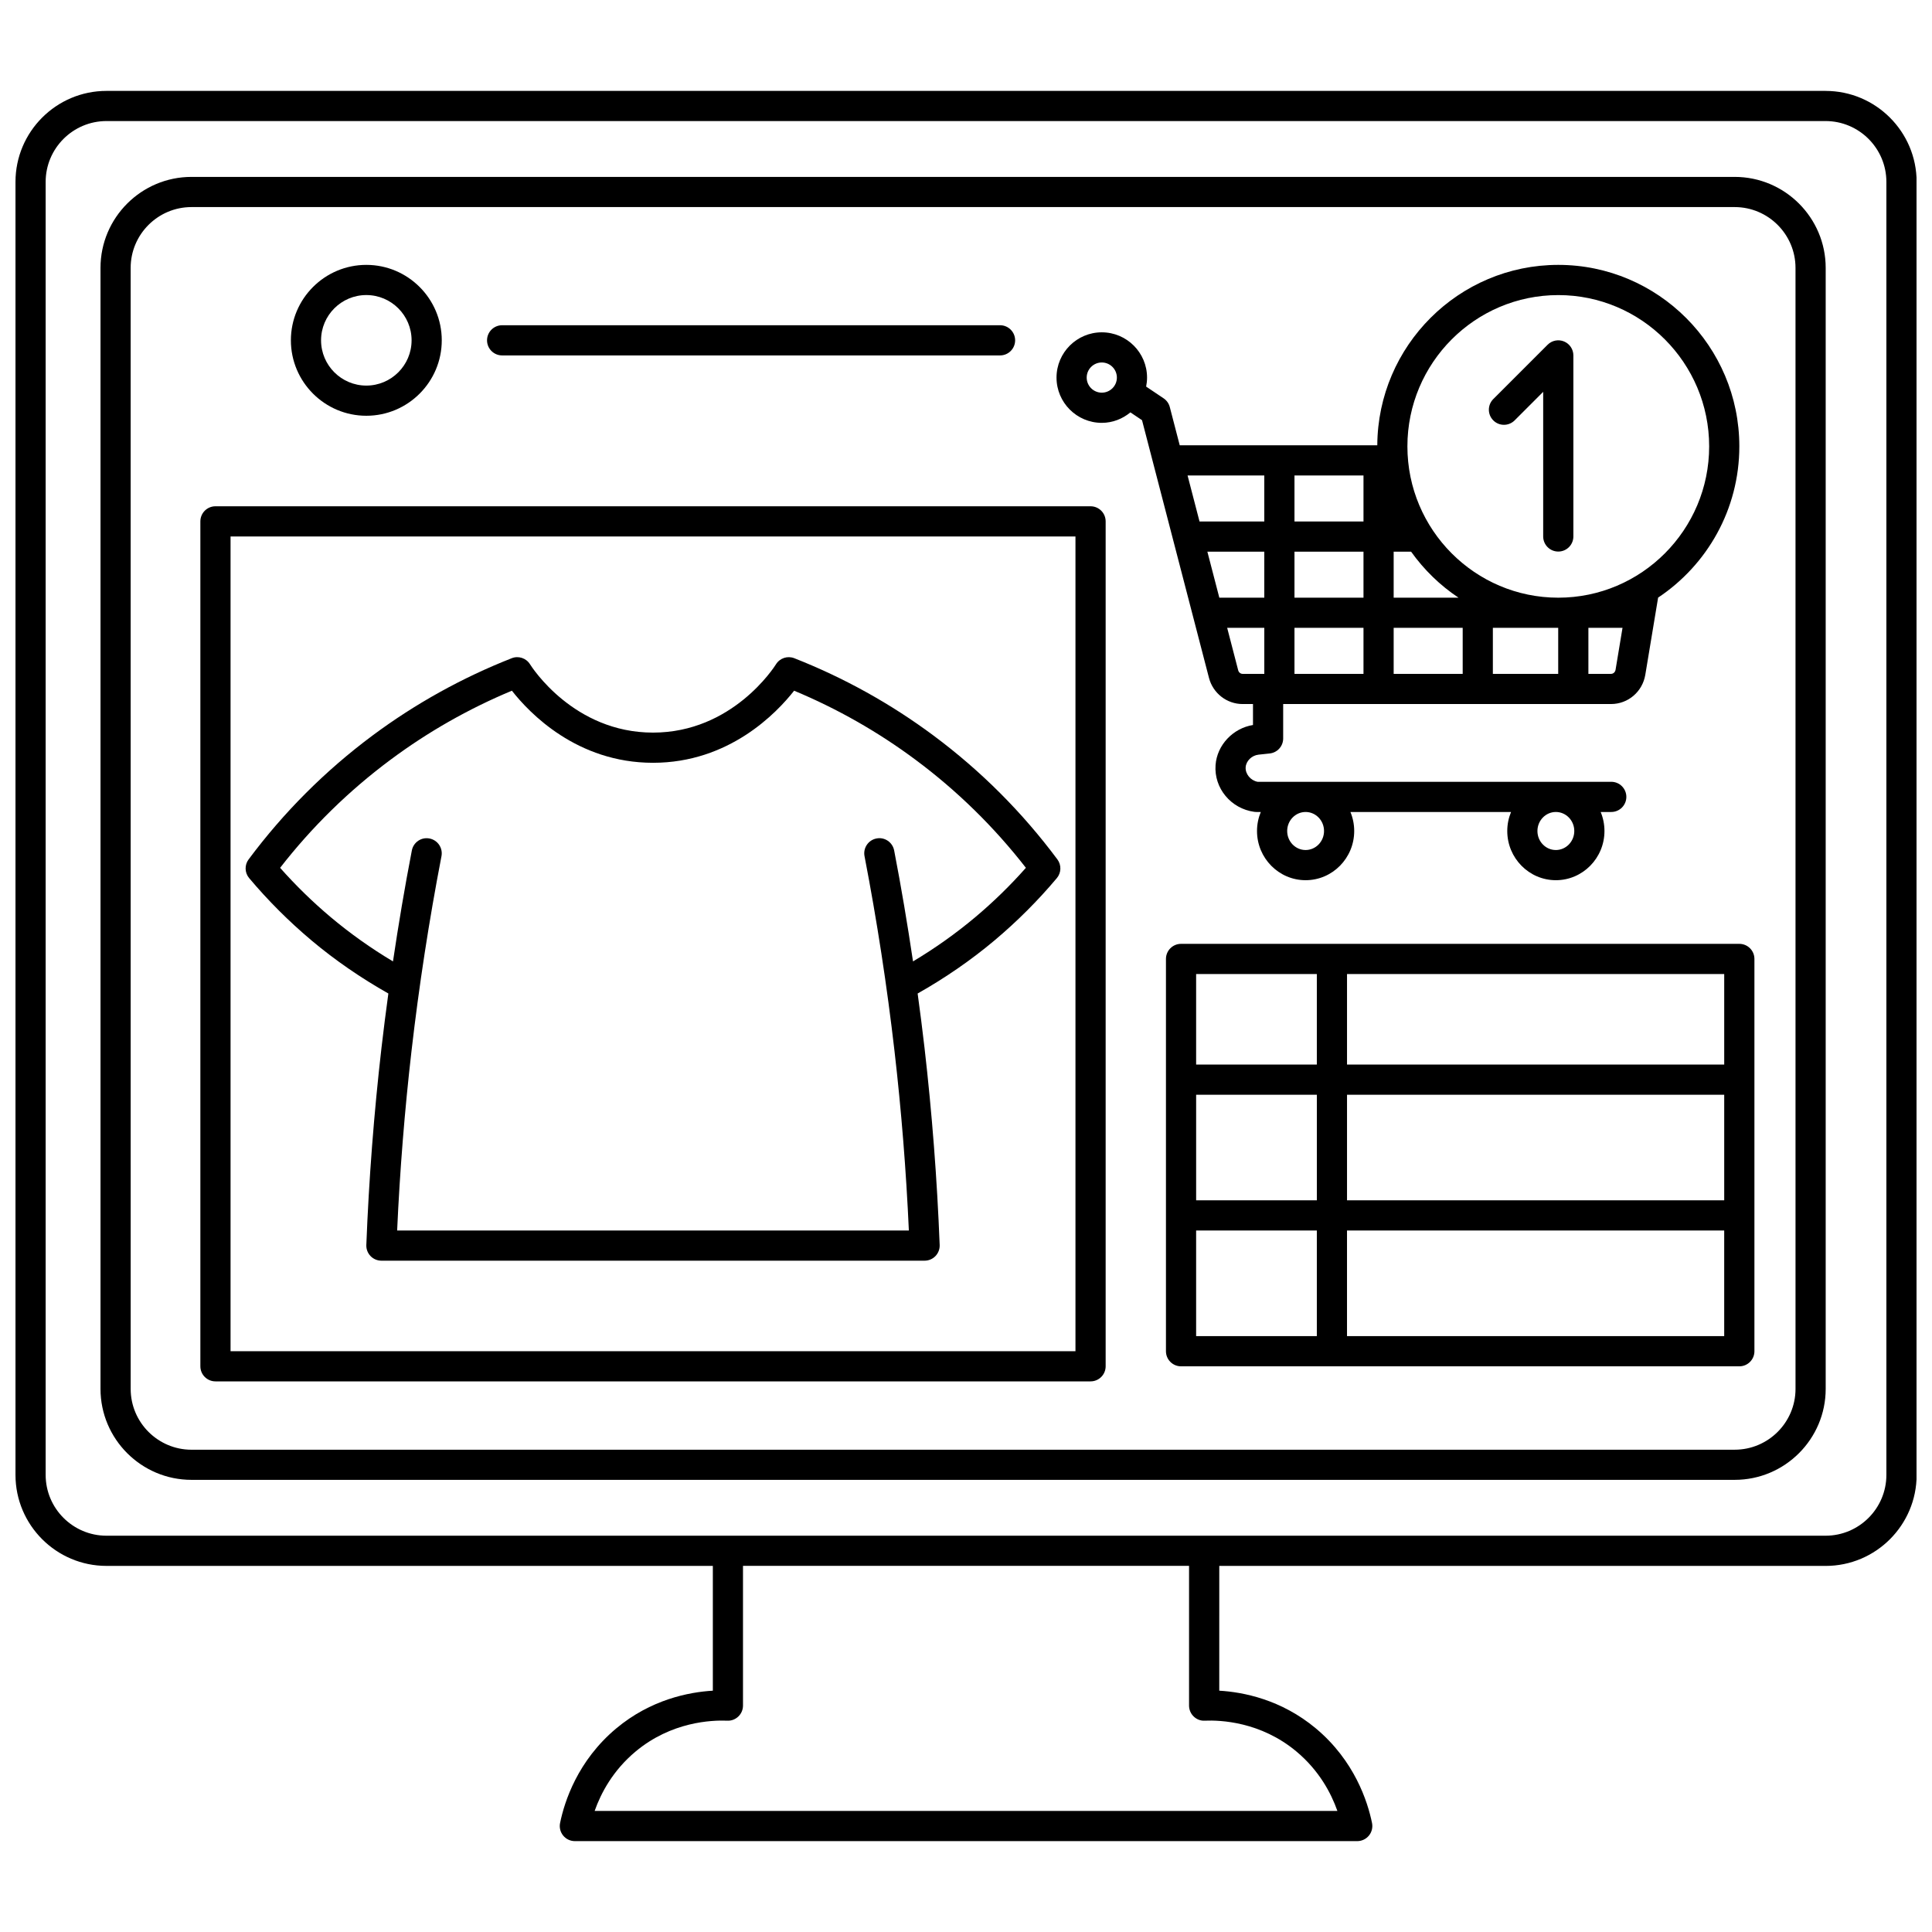
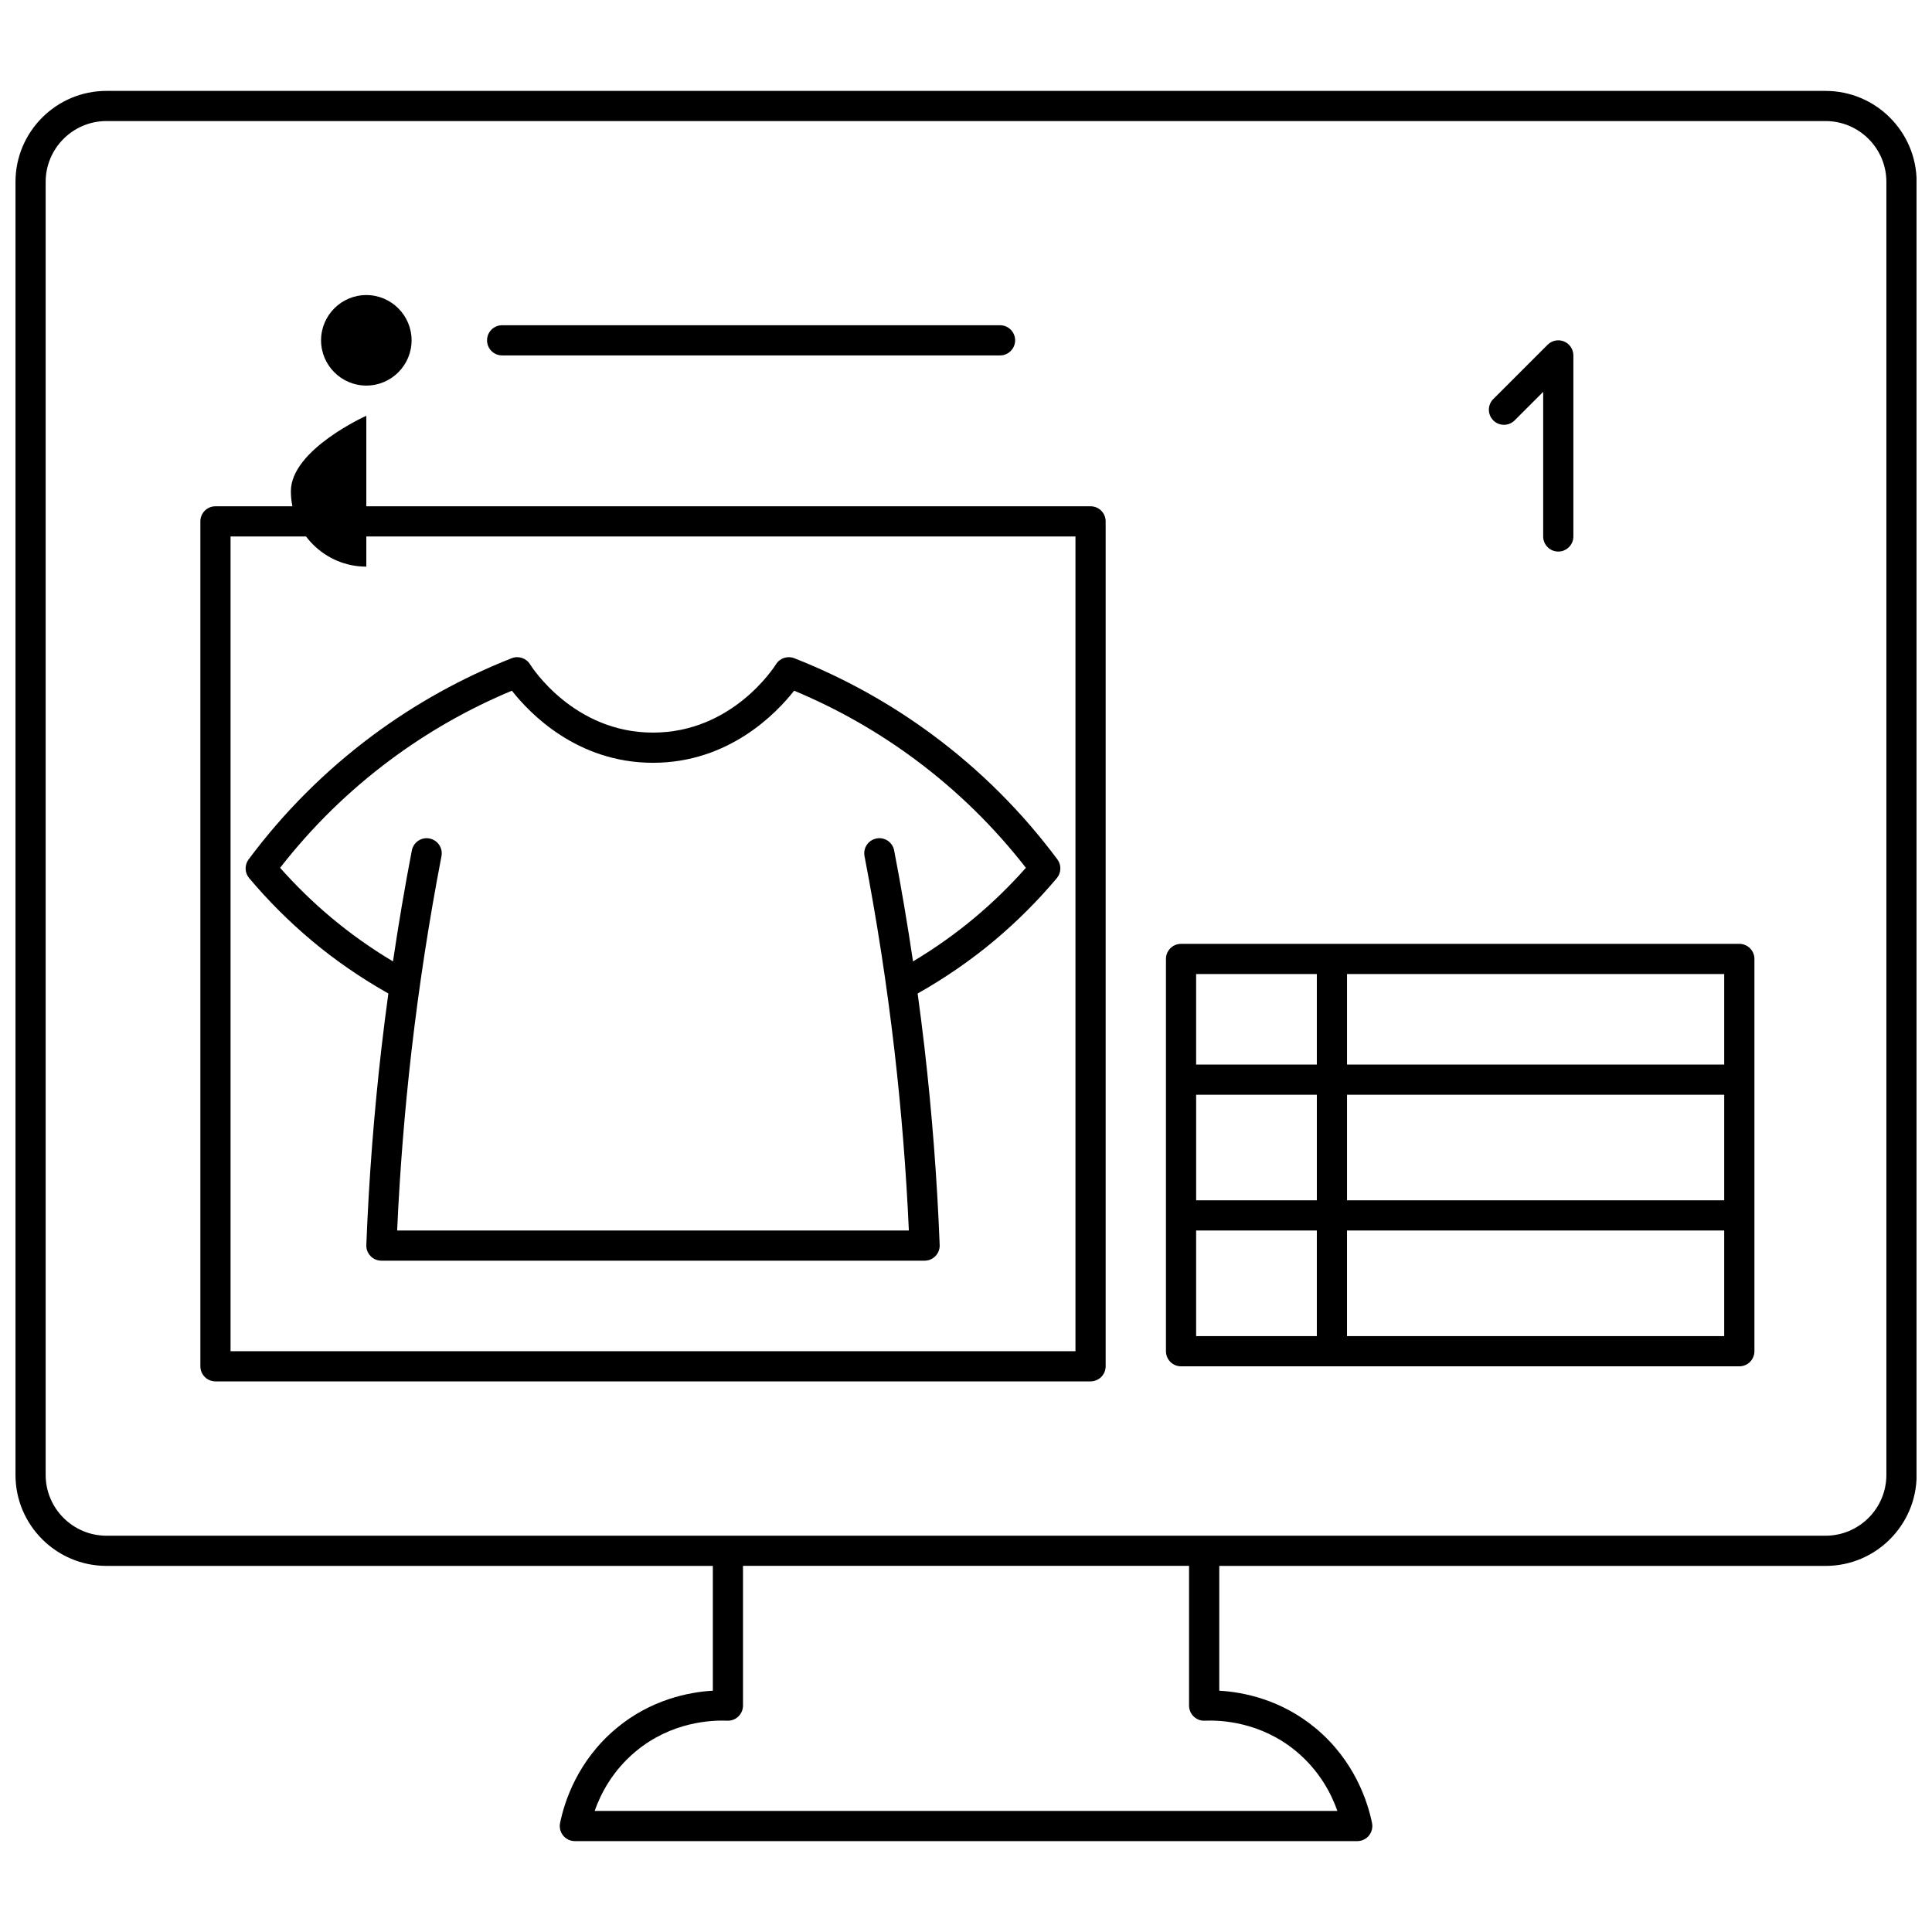
<svg xmlns="http://www.w3.org/2000/svg" width="800px" height="800px" version="1.1" viewBox="144 144 512 512">
  <defs>
    <clipPath id="a">
      <path d="m148.09 168h503.81v464h-503.81z" />
    </clipPath>
  </defs>
  <g clip-path="url(#a)">
    <path d="m627.79 168.09h-455.57c-13.297 0-24.117 10.82-24.117 24.117v342.66c0 13.297 10.82 24.113 24.117 24.113h160.69v33.07c-6.332 0.371-16.418 2.32-25.609 10.004-10.23 8.562-13.711 19.375-14.875 25.062-0.242 1.176 0.059 2.398 0.82 3.328 0.758 0.934 1.898 1.473 3.098 1.473h207.34c1.199 0 2.34-0.539 3.098-1.473 0.758-0.926 1.059-2.152 0.82-3.328-1.164-5.688-4.641-16.5-14.875-25.062-9.191-7.684-19.277-9.633-25.609-10.004l0.004-33.066h160.69c13.301 0 24.117-10.82 24.117-24.113v-342.66c-0.008-13.297-10.828-24.117-24.125-24.117zm-167.45 430.8c0.789 0.75 1.84 1.184 2.938 1.105 4.164-0.168 14.82 0.25 24.309 8.191 6.008 5.027 9.176 11.02 10.832 15.727h-196.83c1.66-4.707 4.82-10.699 10.832-15.727 9.488-7.934 20.164-8.352 24.309-8.191 1.078 0.07 2.152-0.352 2.938-1.105 0.789-0.75 1.234-1.801 1.234-2.891v-37.027h118.21v37.027c0.004 1.094 0.445 2.141 1.234 2.891zm183.57-64.027c0 8.887-7.234 16.117-16.121 16.117h-455.57c-8.887 0-16.121-7.231-16.121-16.117v-342.66c0-8.887 7.234-16.121 16.121-16.121h455.57c8.887 0 16.121 7.234 16.121 16.121z" />
  </g>
-   <path d="m603.71 190.88h-408.96c-13.301 0-24.117 10.82-24.117 24.113v297.07c0 13.297 10.82 24.113 24.117 24.113h408.96c13.301 0 24.117-10.82 24.117-24.113v-297.07c0-13.293-10.82-24.113-24.117-24.113zm16.121 321.19c0 8.887-7.234 16.117-16.121 16.117l-408.96 0.004c-8.887 0-16.121-7.234-16.121-16.117l-0.004-297.08c0-8.887 7.234-16.117 16.121-16.117h408.96c8.887 0 16.121 7.234 16.121 16.117z" />
-   <path d="m464.39 323.64c1.062 4.082 4.727 6.938 8.91 6.938h2.754v5.555c-5.312 0.855-9.527 5.309-9.918 10.598-0.457 6.129 4.062 11.582 10.277 12.418 0.176 0.023 0.355 0.035 0.531 0.035h1.18c-0.645 1.551-1.004 3.254-1.004 5.043 0 7.188 5.777 13.035 12.879 13.035s12.879-5.848 12.879-13.035c0-1.789-0.359-3.492-1.004-5.043h42.57c-0.645 1.551-1.004 3.254-1.004 5.043 0 7.188 5.777 13.035 12.879 13.035 7.102 0 12.879-5.848 12.879-13.035 0-1.789-0.359-3.492-1.004-5.043h2.805c2.207 0 4-1.789 4-4 0-2.211-1.793-4-4-4h-93.734c-1.859-0.359-3.281-2.082-3.152-3.871 0.125-1.668 1.625-3.125 3.41-3.32l2.957-0.316c2.031-0.215 3.574-1.93 3.574-3.973v-9.129h86.887c4.516 0 8.336-3.262 9.082-7.762l3.394-20.441c12.957-8.621 21.523-23.363 21.523-40.086 0-26.52-21.523-48.09-47.98-48.09-26.363 0-47.812 21.418-47.965 47.805l-52.355 0.008-2.633-10.133c-0.246-0.949-0.828-1.766-1.641-2.316l-4.629-3.109c0.156-0.773 0.242-1.57 0.242-2.387 0-6.613-5.383-11.996-11.996-11.996s-11.996 5.383-11.996 11.996c0 6.613 5.383 11.996 11.996 11.996 2.891 0 5.512-1.066 7.582-2.777l3.082 2.07zm30.492 40.586c0 2.773-2.191 5.039-4.883 5.039s-4.883-2.258-4.883-5.039c0-2.777 2.188-5.043 4.883-5.043 2.695 0.004 4.883 2.262 4.883 5.043zm66.32 0c0 2.773-2.188 5.039-4.883 5.039-2.695 0-4.883-2.258-4.883-5.039 0-2.777 2.188-5.043 4.883-5.043 2.695 0.004 4.883 2.262 4.883 5.043zm-74.152-53.84h18.289v12.195h-18.289zm26.285 0h18.293v12.195h-18.293zm26.289 0h17.316v12.195h-17.316zm-26.289-7.996v-12.195h4.617c3.418 4.789 7.668 8.938 12.57 12.195zm-7.996-20.191h-18.289v-12.195h18.289zm0 7.996v12.195h-18.289v-12.195zm-26.289 12.195h-11.918l-3.168-12.195h15.086zm-6.918 19.238-2.918-11.242h9.84v12.195h-5.75c-0.547 0-1.027-0.395-1.172-0.953zm98.809 0.953h-6v-12.195h9.043l-1.844 11.117c-0.105 0.625-0.609 1.078-1.199 1.078zm-13.98-100.38c22.047 0 39.984 17.984 39.984 40.094 0 22.109-17.938 40.098-39.984 40.098-22.047 0-39.984-17.988-39.984-40.098-0.004-22.109 17.934-40.094 39.984-40.094zm-77.91 47.805v12.195h-17.164l-3.168-12.195zm-43.066-21.945c-2.203 0-4-1.793-4-4 0-2.207 1.797-4 4-4s4 1.793 4 4c0 2.211-1.797 4-4 4z" />
-   <path d="m241.08 254.18c11.023 0 19.992-8.969 19.992-19.992 0-11.023-8.969-19.992-19.992-19.992s-19.992 8.969-19.992 19.992c0 11.023 8.973 19.992 19.992 19.992zm0-31.988c6.613 0 11.996 5.383 11.996 11.996 0 6.613-5.383 11.996-11.996 11.996s-11.996-5.383-11.996-11.996c0-6.617 5.383-11.996 11.996-11.996z" />
+   <path d="m241.08 254.18s-19.992 8.969-19.992 19.992c0 11.023 8.973 19.992 19.992 19.992zm0-31.988c6.613 0 11.996 5.383 11.996 11.996 0 6.613-5.383 11.996-11.996 11.996s-11.996-5.383-11.996-11.996c0-6.617 5.383-11.996 11.996-11.996z" />
  <path d="m277.07 238.19h131.95c2.207 0 4-1.789 4-4s-1.793-4-4-4h-131.95c-2.207 0-4 1.789-4 4s1.793 4 4 4z" />
  <path d="m226.51 393.19c6.324 5.312 13.195 10.023 20.41 14.098-0.656 4.793-1.266 9.59-1.82 14.371-1.992 17.293-3.344 34.887-4.019 52.281-0.043 1.082 0.359 2.144 1.113 2.926 0.75 0.785 1.797 1.227 2.883 1.227h143.95c1.086 0 2.129-0.441 2.883-1.227 0.754-0.789 1.156-1.844 1.113-2.926-0.676-17.398-2.031-34.988-4.019-52.281-0.551-4.781-1.164-9.578-1.82-14.371 7.219-4.074 14.082-8.785 20.41-14.098 5.945-5 11.492-10.543 16.48-16.48 1.191-1.418 1.25-3.477 0.148-4.957-9.301-12.496-20.336-23.531-32.809-32.809-11.336-8.438-23.754-15.336-36.91-20.508-1.797-0.711-3.84-0.031-4.856 1.602-0.465 0.738-11.555 18.109-32.594 18.109-21.039 0-32.133-17.375-32.594-18.109-1.02-1.637-3.07-2.316-4.856-1.602-13.16 5.176-25.574 12.07-36.91 20.504-12.473 9.281-23.512 20.316-32.812 32.812-1.109 1.484-1.047 3.539 0.148 4.957 4.992 5.938 10.539 11.484 16.484 16.48zm20.957-47.832c9.938-7.402 20.758-13.551 32.191-18.316 4.625 5.906 17.227 19.105 37.395 19.105 20.168 0 32.77-13.203 37.395-19.105 11.438 4.766 22.25 10.914 32.191 18.316 10.992 8.176 20.816 17.793 29.234 28.621-4.137 4.68-8.645 9.074-13.422 13.086-5.156 4.332-10.691 8.25-16.492 11.715-1.469-9.852-3.121-19.684-5-29.406-0.418-2.168-2.523-3.609-4.684-3.168-2.168 0.414-3.586 2.516-3.168 4.684 3.289 17.047 5.965 34.43 7.949 51.68 1.812 15.723 3.086 31.688 3.801 47.527l-135.61 0.004c0.715-15.84 1.992-31.805 3.801-47.527 1.984-17.246 4.66-34.637 7.949-51.68 0.414-2.168-1-4.262-3.168-4.684-2.168-0.43-4.266 0.996-4.684 3.168-1.879 9.719-3.535 19.551-5 29.406-5.801-3.465-11.336-7.387-16.488-11.715-4.777-4.019-9.285-8.414-13.422-13.086 8.414-10.832 18.238-20.449 29.234-28.625z" />
  <path d="m433.01 278.17h-231.91c-2.207 0-4 1.789-4 4v223.91c0 2.211 1.793 4 4 4h231.91c2.207 0 4-1.789 4-4v-223.91c-0.004-2.211-1.789-4-4-4zm-4 223.92h-223.91v-215.92h223.91z" />
  <path d="m604.94 394.13h-147.95c-2.207 0-4 1.789-4 4v103.96c0 2.211 1.793 4 4 4h147.95c2.207 0 4-1.789 4-4v-103.96c0-2.211-1.789-4-4-4zm-143.95 39.984h31.988v27.988h-31.988zm39.984 0h99.961v27.988h-99.961zm99.961-7.996h-99.961v-23.992h99.961zm-107.96-23.992v23.992h-31.988v-23.992zm-31.988 67.977h31.988v27.988h-31.988zm39.984 27.988v-27.988h99.961v27.988z" />
  <path d="m545.39 255.41 7.57-7.57v38.328c0 2.211 1.793 4 4 4 2.207 0 4-1.789 4-4v-47.98c0-1.617-0.977-3.078-2.469-3.695-1.496-0.625-3.215-0.277-4.359 0.867l-14.395 14.395c-1.562 1.562-1.562 4.09 0 5.652 1.562 1.566 4.094 1.562 5.652 0.004z" />
</svg>